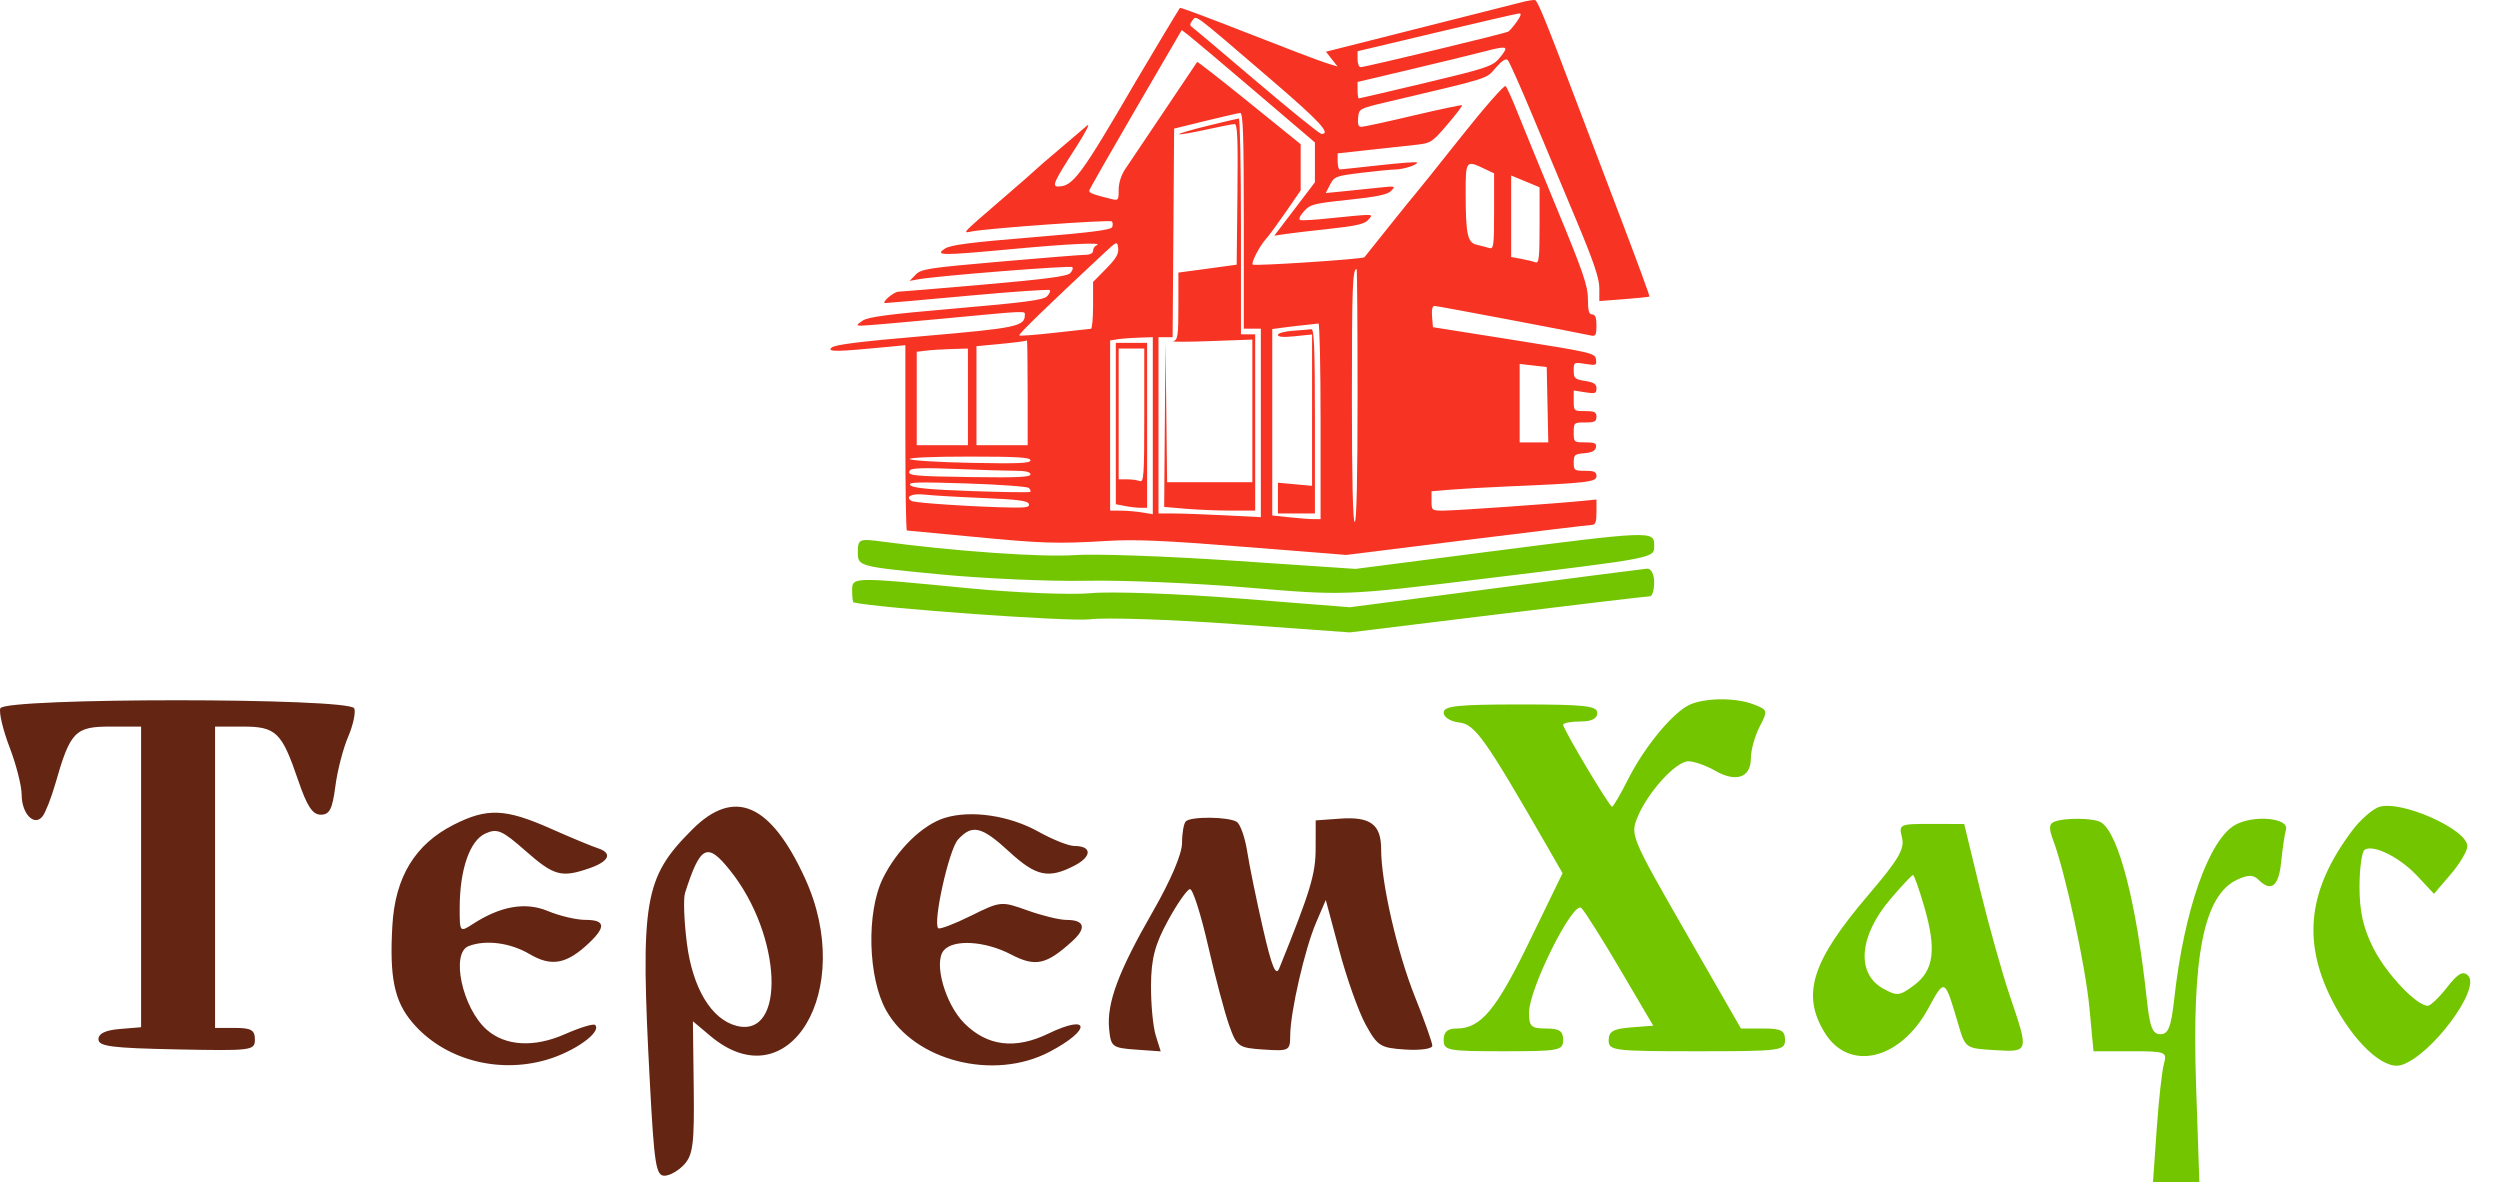
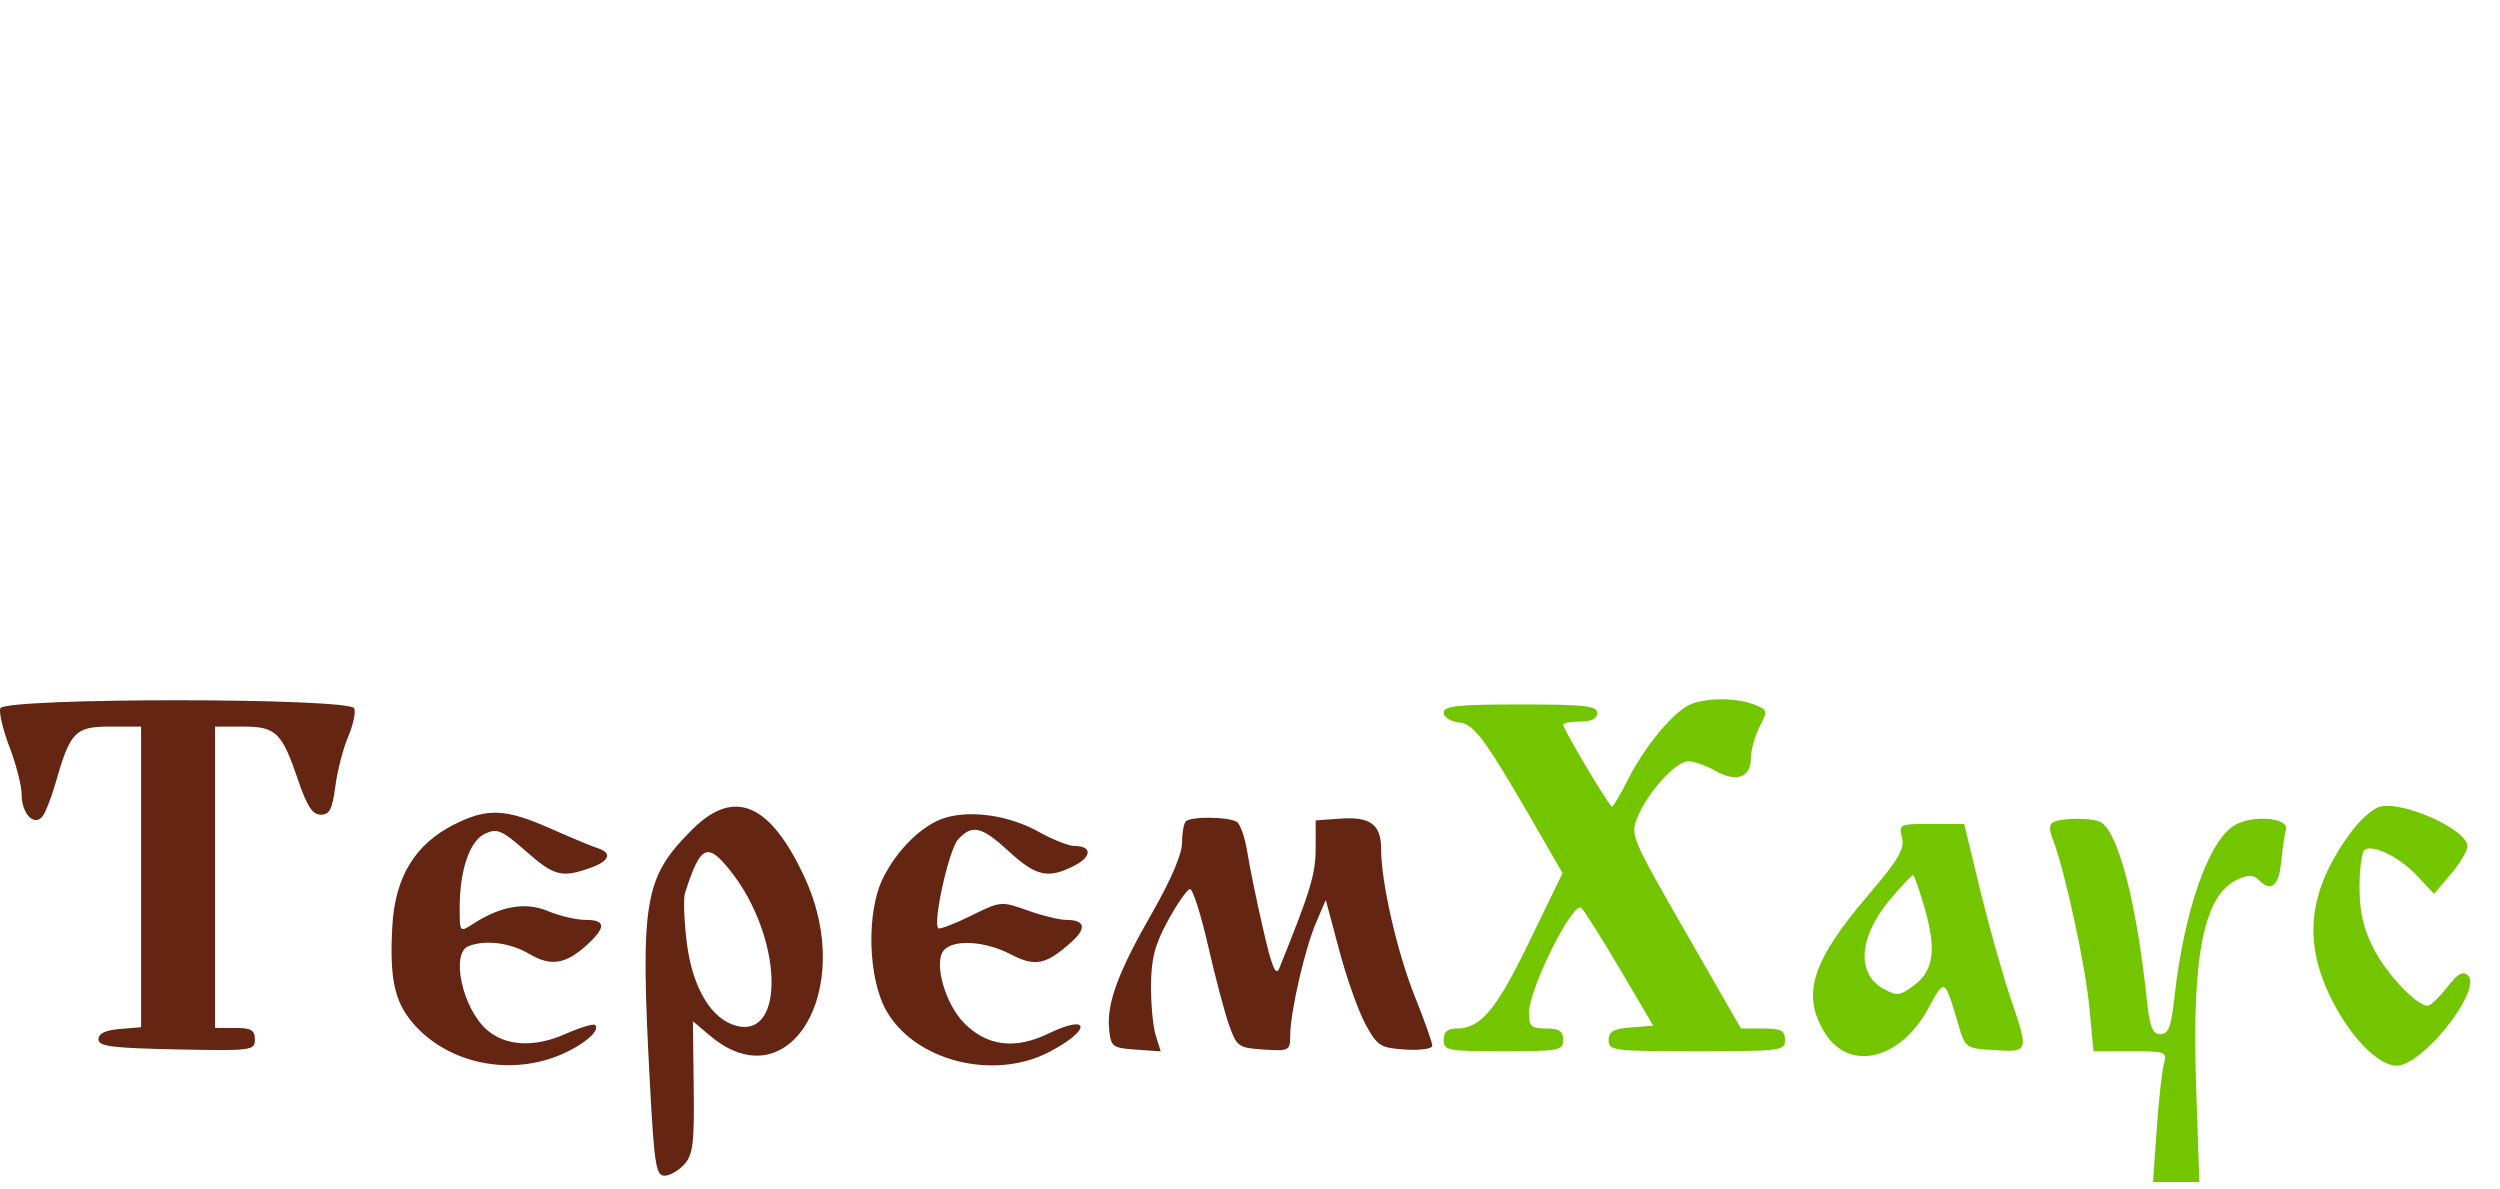
<svg xmlns="http://www.w3.org/2000/svg" width="82" height="39" viewBox="0 0 82 39" fill="none">
-   <path fill-rule="evenodd" clip-rule="evenodd" d="M49.939 0.066C49.759 0.112 48.235 0.497 46.551 0.923L43.491 1.696L43.682 1.94L43.874 2.183L43.478 2.06C43.26 1.992 42.104 1.551 40.907 1.081C39.711 0.61 38.719 0.239 38.702 0.258C38.677 0.284 37.555 2.155 37.256 2.668C35.457 5.757 35.194 6.113 34.713 6.117C34.494 6.119 34.558 5.975 35.275 4.859C35.61 4.339 35.777 4.013 35.654 4.121C35.532 4.228 35.118 4.581 34.733 4.906C34.348 5.23 34.013 5.52 33.987 5.55C33.961 5.581 33.478 6.004 32.914 6.49C31.498 7.711 31.552 7.654 31.888 7.589C32.423 7.486 36.407 7.201 36.468 7.262C36.501 7.295 36.507 7.379 36.48 7.448C36.444 7.542 35.775 7.627 33.834 7.786C31.855 7.947 31.179 8.034 31.002 8.15C30.643 8.385 30.855 8.387 33.135 8.175C35.083 7.993 36.227 7.941 35.969 8.045C35.905 8.071 35.853 8.151 35.853 8.224C35.853 8.306 35.754 8.357 35.596 8.358C35.455 8.359 34.19 8.46 32.785 8.583C30.439 8.788 30.213 8.823 30.032 9.01L29.836 9.213L30.116 9.162C30.749 9.047 35.109 8.701 35.17 8.761C35.206 8.797 35.174 8.888 35.099 8.963C34.998 9.064 34.26 9.16 32.268 9.334C30.786 9.463 29.524 9.568 29.462 9.568C29.401 9.568 29.254 9.652 29.136 9.755C29.018 9.857 28.972 9.941 29.034 9.941C29.096 9.941 30.323 9.833 31.761 9.7C33.199 9.568 34.401 9.485 34.432 9.516C34.463 9.547 34.422 9.64 34.339 9.722C34.221 9.84 33.596 9.923 31.354 10.116C29.126 10.308 28.469 10.395 28.29 10.519C28.081 10.665 28.078 10.678 28.25 10.682C28.352 10.684 29.545 10.582 30.899 10.454C33.779 10.182 33.614 10.188 33.614 10.34C33.614 10.702 33.315 10.764 30.331 11.02C28.164 11.205 27.374 11.305 27.27 11.406C27.125 11.547 27.445 11.541 29.159 11.374L29.696 11.322V14.361C29.696 16.033 29.718 17.401 29.746 17.401C29.774 17.401 30.729 17.491 31.868 17.601C34.197 17.826 34.664 17.841 36.319 17.742C37.244 17.687 38.174 17.727 40.819 17.937L44.152 18.202L48.095 17.712C50.263 17.443 52.111 17.221 52.201 17.218C52.331 17.215 52.364 17.131 52.364 16.799V16.384L51.921 16.428C51.038 16.517 47.737 16.748 47.35 16.748C46.961 16.748 46.954 16.742 46.954 16.431V16.114L47.583 16.061C47.929 16.032 48.759 15.985 49.426 15.956C52.066 15.845 52.364 15.81 52.364 15.618C52.364 15.476 52.294 15.443 51.991 15.443C51.64 15.443 51.618 15.426 51.618 15.168C51.618 14.919 51.649 14.892 51.967 14.865C52.211 14.845 52.325 14.787 52.347 14.673C52.372 14.54 52.309 14.51 51.998 14.51C51.626 14.51 51.618 14.503 51.618 14.184C51.618 13.865 51.627 13.857 51.991 13.857C52.302 13.857 52.364 13.826 52.364 13.671C52.364 13.515 52.302 13.484 51.991 13.484C51.624 13.484 51.618 13.479 51.618 13.146V12.808L51.991 12.867C52.322 12.92 52.364 12.906 52.364 12.741C52.364 12.595 52.282 12.541 51.991 12.495C51.652 12.44 51.618 12.409 51.618 12.155C51.618 11.88 51.624 11.877 51.998 11.936C52.354 11.993 52.376 11.983 52.348 11.786C52.319 11.584 52.203 11.557 49.659 11.153L47 10.732L46.971 10.383C46.953 10.161 46.982 10.034 47.052 10.034C47.14 10.034 51.556 10.869 52.201 11.008C52.334 11.036 52.364 10.976 52.364 10.678C52.364 10.417 52.325 10.314 52.224 10.314C52.117 10.314 52.084 10.196 52.084 9.81C52.084 9.382 51.932 8.937 51.07 6.85C50.512 5.499 49.922 4.058 49.758 3.647C49.595 3.237 49.426 2.866 49.384 2.823C49.341 2.78 48.683 3.531 47.92 4.492C47.158 5.453 46.491 6.285 46.439 6.342C46.386 6.398 45.992 6.885 45.563 7.424C45.134 7.962 44.769 8.419 44.752 8.438C44.7 8.499 41.143 8.733 41.089 8.679C41.028 8.618 41.32 8.059 41.535 7.824C41.62 7.732 41.908 7.339 42.176 6.951L42.662 6.245V5.488V4.73L40.975 3.366C40.047 2.615 39.278 2.015 39.267 2.032C39.224 2.098 37.106 5.252 36.906 5.548C36.774 5.743 36.692 6.003 36.692 6.226C36.692 6.574 36.682 6.586 36.436 6.524C35.849 6.379 35.713 6.326 35.728 6.248C35.737 6.202 36.423 5 37.252 3.576L38.761 0.986L38.978 1.151C39.097 1.242 40.08 2.071 41.162 2.994L43.129 4.672V5.326V5.979L42.463 6.855L41.796 7.731L42.159 7.676C42.359 7.646 43.017 7.569 43.621 7.504C44.456 7.415 44.756 7.347 44.871 7.219C45.013 7.062 45.01 7.051 44.826 7.051C44.718 7.051 44.208 7.096 43.694 7.152C43.18 7.208 42.711 7.238 42.652 7.218C42.586 7.196 42.63 7.087 42.767 6.933C42.972 6.703 43.083 6.674 44.233 6.553C45.174 6.453 45.515 6.382 45.633 6.258C45.779 6.104 45.761 6.098 45.274 6.15C44.992 6.18 44.474 6.233 44.122 6.269L43.483 6.332L43.627 6.054C43.764 5.79 43.813 5.771 44.657 5.668C45.145 5.608 45.648 5.559 45.776 5.559C46.031 5.559 46.537 5.391 46.473 5.327C46.451 5.305 45.889 5.348 45.224 5.422C44.559 5.496 43.984 5.557 43.945 5.558C43.907 5.558 43.875 5.44 43.875 5.295V5.031L44.925 4.916C45.502 4.852 46.194 4.776 46.464 4.747C46.928 4.697 46.98 4.663 47.47 4.089C47.755 3.756 47.973 3.47 47.956 3.452C47.938 3.435 47.219 3.587 46.357 3.79C45.495 3.994 44.729 4.16 44.653 4.16C44.555 4.16 44.525 4.075 44.546 3.861C44.575 3.564 44.58 3.562 45.508 3.343C48.95 2.53 48.732 2.599 49.06 2.223C49.26 1.994 49.394 1.907 49.454 1.969C49.504 2.02 49.86 2.817 50.246 3.741C50.632 4.664 51.288 6.23 51.703 7.222C52.273 8.583 52.458 9.13 52.458 9.451V9.875L53.268 9.813C53.714 9.779 54.089 9.74 54.102 9.727C54.116 9.713 53.728 8.655 53.241 7.374C52.754 6.094 52.085 4.333 51.755 3.461C50.705 0.684 50.435 0.02 50.349 0.002C50.303 -0.008 50.118 0.021 49.939 0.066ZM49.754 0.707C49.646 0.86 49.519 1.008 49.473 1.036C49.376 1.096 44.781 2.202 44.629 2.202C44.573 2.202 44.528 2.085 44.528 1.941V1.68L47.117 1.065C48.541 0.727 49.761 0.445 49.828 0.44C49.911 0.434 49.887 0.521 49.754 0.707ZM41.683 2.604C43.286 3.979 43.671 4.393 43.345 4.393C43.285 4.393 42.323 3.617 41.209 2.668C40.095 1.719 39.14 0.915 39.087 0.88C39.022 0.838 39.03 0.769 39.111 0.671C39.254 0.5 39.064 0.358 41.683 2.604ZM49.376 1.619C49.374 1.658 49.271 1.805 49.147 1.946C48.947 2.173 48.675 2.261 46.765 2.715C45.58 2.997 44.592 3.228 44.569 3.228C44.547 3.228 44.528 3.106 44.528 2.958V2.688L46.184 2.296C47.095 2.081 48.134 1.829 48.493 1.736C49.246 1.54 49.38 1.523 49.376 1.619ZM40.797 7.237V10.78H41.077H41.356V13.872V16.963L40.167 16.902C39.513 16.869 38.757 16.842 38.488 16.842L37.998 16.841V13.951V11.06H38.23H38.462L38.487 7.639L38.511 4.218L39.537 3.966C40.102 3.828 40.616 3.71 40.68 3.705C40.772 3.696 40.797 4.459 40.797 7.237ZM39.601 4.129C39.072 4.259 38.655 4.382 38.676 4.402C38.696 4.422 39.087 4.356 39.544 4.255C40.002 4.154 40.43 4.07 40.495 4.069C40.588 4.067 40.608 4.56 40.588 6.375L40.563 8.682L39.607 8.812L38.651 8.941V10.04C38.651 11.006 38.631 11.146 38.488 11.189C38.398 11.217 38.944 11.216 39.701 11.188L41.077 11.138V13.477V15.816H39.679H38.281L38.255 13.508L38.228 11.2L38.206 13.914L38.185 16.627L38.898 16.688C39.291 16.721 39.963 16.748 40.391 16.748H41.17V13.857V10.967H40.937H40.703V7.424C40.703 5.475 40.672 3.883 40.633 3.887C40.595 3.89 40.13 3.999 39.601 4.129ZM48.676 5.529L49.006 5.686V6.934C49.006 8.079 48.992 8.178 48.843 8.134C48.753 8.107 48.569 8.059 48.434 8.027C48.132 7.955 48.075 7.689 48.074 6.328C48.073 5.265 48.086 5.248 48.676 5.529ZM50.498 7.399C50.498 8.45 50.477 8.647 50.365 8.605C50.292 8.576 50.082 8.525 49.899 8.491L49.566 8.429V7.092V5.756L50.032 5.949L50.498 6.143V7.399ZM36.28 8.815L35.853 9.248V10.014C35.853 10.436 35.821 10.782 35.783 10.784C35.744 10.787 35.209 10.845 34.593 10.915C33.977 10.985 33.455 11.024 33.432 11.001C33.396 10.967 34.383 10.009 36.179 8.335C36.642 7.903 36.646 7.902 36.676 8.14C36.7 8.324 36.605 8.485 36.28 8.815ZM44.528 12.972C44.528 15.676 44.496 17.121 44.435 17.121C44.374 17.121 44.342 15.696 44.342 13.034C44.342 9.426 44.364 8.822 44.497 8.822C44.514 8.822 44.528 10.69 44.528 12.972ZM43.315 13.811V17.028H43.096C42.975 17.028 42.618 17.001 42.303 16.968L41.73 16.908V13.85V10.792L42.126 10.74C42.344 10.711 42.669 10.673 42.849 10.656C43.029 10.638 43.207 10.617 43.245 10.609C43.284 10.601 43.315 12.041 43.315 13.811ZM42.406 10.849C42.136 10.868 41.916 10.929 41.916 10.985C41.916 11.054 42.098 11.068 42.476 11.028L43.036 10.97V13.452V15.935L42.476 15.884L41.916 15.833V16.337V16.841H42.523H43.129V13.811C43.129 11.439 43.103 10.784 43.012 10.798C42.948 10.807 42.675 10.83 42.406 10.849ZM37.812 13.963V16.866L37.462 16.808C37.269 16.776 36.955 16.75 36.762 16.749L36.412 16.748V13.957V11.166L36.669 11.127C36.81 11.105 37.125 11.082 37.368 11.074L37.812 11.06V13.963ZM33.707 12.878V14.603H32.867H32.028V12.979V11.355L32.657 11.296C33.27 11.238 33.636 11.192 33.684 11.166C33.696 11.159 33.707 11.93 33.707 12.878ZM36.599 13.892V16.538L36.89 16.596C37.051 16.628 37.282 16.655 37.403 16.655H37.625V13.951V11.247H37.112H36.599V13.892ZM31.748 13.018V14.603H30.908H30.069V13.071V11.538L30.372 11.501C30.539 11.48 30.916 11.456 31.212 11.448L31.748 11.433V13.018ZM37.532 13.634C37.532 15.603 37.516 15.829 37.384 15.779C37.303 15.748 37.114 15.722 36.964 15.722H36.692V13.578V11.433H37.112H37.532V13.634ZM50.758 13.275L50.784 14.51H50.315H49.845V13.224V11.937L50.289 11.988L50.732 12.039L50.758 13.275ZM33.8 15.098C33.8 15.195 33.414 15.212 31.865 15.182C30.8 15.161 29.889 15.106 29.84 15.06C29.788 15.011 30.579 14.976 31.776 14.976C33.379 14.976 33.8 15.002 33.8 15.098ZM33.31 15.442C33.64 15.442 33.8 15.481 33.8 15.559C33.8 15.649 33.375 15.67 31.911 15.649C29.917 15.621 29.737 15.602 29.844 15.429C29.892 15.351 30.307 15.338 31.366 15.382C32.166 15.415 33.041 15.442 33.31 15.442ZM33.747 16.006C33.795 16.054 33.816 16.111 33.794 16.133C33.771 16.156 32.903 16.144 31.864 16.107C30.489 16.059 29.945 16.007 29.86 15.917C29.762 15.814 30.075 15.804 31.701 15.857C32.779 15.892 33.7 15.959 33.747 16.006ZM32.231 16.334C33.357 16.38 33.706 16.424 33.744 16.524C33.784 16.627 33.681 16.653 33.261 16.648C32.103 16.634 30.009 16.5 29.901 16.433C29.669 16.29 29.909 16.175 30.335 16.224C30.574 16.252 31.427 16.302 32.231 16.334Z" fill="#F73323" />
-   <path fill-rule="evenodd" clip-rule="evenodd" d="M48.753 18.106L44.462 18.66L40.45 18.39C38.244 18.242 35.901 18.159 35.242 18.207C34.186 18.284 31.241 18.076 28.93 17.763C28.181 17.662 28.137 17.681 28.137 18.117C28.137 18.575 28.16 18.581 30.795 18.836C32.258 18.977 34.424 19.073 35.609 19.049C36.795 19.025 39.188 19.125 40.927 19.272C44.078 19.539 44.105 19.538 48.566 18.995C54.439 18.28 54.257 18.315 54.257 17.876C54.257 17.406 54.14 17.411 48.753 18.106ZM49.033 19.295L44.275 19.918L40.637 19.63C38.636 19.472 36.453 19.394 35.786 19.456C35.119 19.518 33.272 19.442 31.682 19.286C27.937 18.921 27.95 18.921 27.95 19.376C27.95 19.581 27.971 19.754 27.997 19.76C28.825 19.95 35.099 20.397 35.754 20.313C36.262 20.248 38.387 20.318 40.476 20.469L44.275 20.743L49.126 20.149C51.794 19.823 54.04 19.557 54.117 19.559C54.194 19.561 54.257 19.353 54.257 19.096C54.257 18.837 54.154 18.64 54.024 18.652C53.895 18.663 51.65 18.953 49.033 19.295Z" fill="#72C500" />
  <path fill-rule="evenodd" clip-rule="evenodd" d="M0.011 23.233C-0.04 23.366 0.096 23.94 0.314 24.509C0.532 25.078 0.71 25.777 0.71 26.064C0.71 26.695 1.13 27.126 1.399 26.771C1.497 26.642 1.686 26.158 1.818 25.697C2.302 24 2.464 23.832 3.607 23.832H4.628V28.763V33.693L3.929 33.751C3.457 33.79 3.229 33.9 3.229 34.089C3.229 34.321 3.662 34.377 5.794 34.42C8.264 34.47 8.36 34.458 8.36 34.094C8.36 33.786 8.238 33.716 7.707 33.716H7.054V28.774V23.832H7.964C9.054 23.832 9.241 24.013 9.775 25.58C10.07 26.446 10.251 26.722 10.521 26.722C10.809 26.722 10.902 26.542 11 25.79C11.066 25.277 11.255 24.548 11.418 24.169C11.581 23.79 11.672 23.37 11.621 23.236C11.485 22.881 0.147 22.879 0.011 23.233ZM22.707 27.207C21.117 28.796 20.997 29.519 21.317 35.534C21.458 38.19 21.517 38.564 21.793 38.564C21.966 38.564 22.259 38.397 22.444 38.193C22.731 37.876 22.777 37.505 22.754 35.659L22.727 33.497L23.3 33.979C25.875 36.145 28.082 32.473 26.405 28.811C25.276 26.346 24.085 25.83 22.707 27.207ZM14.885 27.049C13.613 27.692 12.959 28.768 12.869 30.366C12.773 32.06 12.932 32.832 13.521 33.532C14.539 34.74 16.305 35.233 17.928 34.761C18.845 34.495 19.747 33.847 19.52 33.619C19.468 33.567 19.023 33.703 18.531 33.92C17.518 34.368 16.57 34.313 15.96 33.77C15.163 33.061 14.776 31.26 15.371 31.032C15.936 30.815 16.738 30.921 17.374 31.296C18.09 31.718 18.588 31.624 19.321 30.929C19.884 30.395 19.849 30.172 19.204 30.172C18.908 30.172 18.355 30.043 17.975 29.884C17.235 29.574 16.417 29.717 15.496 30.316C15.083 30.584 15.076 30.575 15.078 29.774C15.079 28.525 15.408 27.573 15.917 27.341C16.309 27.162 16.465 27.23 17.238 27.909C18.172 28.732 18.416 28.797 19.34 28.476C19.991 28.249 20.099 27.978 19.601 27.819C19.421 27.762 18.722 27.471 18.047 27.172C16.571 26.519 15.978 26.496 14.885 27.049ZM30.994 26.825C30.261 27.049 29.425 27.864 28.96 28.807C28.412 29.919 28.466 32.074 29.069 33.146C30.001 34.802 32.594 35.459 34.42 34.502C35.804 33.778 35.772 33.232 34.384 33.903C33.298 34.429 32.382 34.316 31.631 33.565C31.004 32.938 30.618 31.58 30.952 31.177C31.265 30.8 32.305 30.86 33.157 31.304C33.963 31.724 34.317 31.648 35.174 30.868C35.648 30.437 35.575 30.172 34.982 30.173C34.757 30.174 34.181 30.034 33.702 29.862C32.841 29.554 32.82 29.556 31.843 30.039C31.3 30.308 30.819 30.491 30.774 30.446C30.591 30.264 31.125 27.867 31.421 27.54C31.885 27.027 32.197 27.101 33.102 27.935C33.983 28.746 34.39 28.833 35.241 28.393C35.822 28.093 35.821 27.748 35.239 27.748C35.052 27.748 34.525 27.538 34.066 27.282C33.111 26.748 31.856 26.562 30.994 26.825ZM38.895 26.94C38.827 27.008 38.771 27.327 38.771 27.647C38.771 28.008 38.405 28.867 37.812 29.901C36.681 31.869 36.298 32.899 36.379 33.748C36.436 34.337 36.481 34.371 37.255 34.427L38.071 34.485L37.908 33.961C37.818 33.672 37.749 32.932 37.753 32.317C37.76 31.44 37.88 30.98 38.313 30.189C38.616 29.634 38.939 29.172 39.031 29.163C39.123 29.154 39.389 29.986 39.623 31.012C39.857 32.037 40.168 33.212 40.314 33.622C40.566 34.333 40.62 34.371 41.447 34.425C42.288 34.48 42.316 34.465 42.319 33.959C42.324 33.19 42.798 31.123 43.166 30.266L43.486 29.52L43.931 31.184C44.176 32.099 44.564 33.19 44.794 33.608C45.182 34.313 45.278 34.373 46.096 34.425C46.587 34.457 46.98 34.401 46.98 34.299C46.98 34.199 46.723 33.475 46.409 32.691C45.825 31.232 45.301 28.944 45.301 27.848C45.301 27.043 44.947 26.78 43.962 26.851L43.155 26.909L43.153 27.841C43.151 28.674 42.98 29.237 41.961 31.758C41.847 32.039 41.716 31.721 41.425 30.452C41.213 29.529 40.981 28.396 40.909 27.935C40.837 27.473 40.683 27.034 40.567 26.958C40.303 26.787 39.062 26.773 38.895 26.94ZM23.954 28.559C25.649 30.681 25.788 34.056 24.165 33.649C23.335 33.441 22.714 32.409 22.528 30.927C22.437 30.206 22.411 29.468 22.469 29.288C22.974 27.717 23.196 27.608 23.954 28.559Z" fill="#642513" />
  <path fill-rule="evenodd" clip-rule="evenodd" d="M55.459 23.098C54.915 23.318 53.963 24.453 53.414 25.537C53.156 26.046 52.913 26.462 52.876 26.462C52.789 26.462 51.272 23.918 51.272 23.772C51.272 23.713 51.523 23.665 51.831 23.665C52.204 23.665 52.391 23.572 52.391 23.385C52.391 23.151 51.987 23.106 49.872 23.106C47.81 23.106 47.353 23.154 47.353 23.373C47.353 23.526 47.573 23.665 47.867 23.699C48.382 23.758 48.712 24.224 50.76 27.784L51.252 28.64L50.164 30.881C49.073 33.131 48.569 33.735 47.778 33.735C47.478 33.735 47.353 33.844 47.353 34.108C47.353 34.458 47.478 34.481 49.312 34.481C51.147 34.481 51.272 34.458 51.272 34.108C51.272 33.818 51.147 33.735 50.712 33.735C50.223 33.735 50.152 33.669 50.152 33.213C50.152 32.423 51.606 29.52 51.87 29.783C51.986 29.899 52.563 30.814 53.153 31.818L54.226 33.642L53.495 33.699C52.915 33.745 52.764 33.832 52.764 34.119C52.764 34.462 52.917 34.481 55.656 34.481C58.423 34.481 58.548 34.465 58.548 34.108C58.548 33.799 58.423 33.735 57.825 33.735H57.103L55.283 30.566C53.504 27.465 53.469 27.384 53.712 26.8C54.052 25.977 54.971 24.97 55.38 24.97C55.567 24.97 55.964 25.111 56.263 25.282C56.946 25.674 57.428 25.505 57.428 24.874C57.428 24.609 57.557 24.144 57.714 23.84C57.992 23.304 57.986 23.282 57.516 23.103C56.94 22.884 55.993 22.882 55.459 23.098ZM78.017 26.474C77.797 26.556 77.408 26.901 77.153 27.242C75.717 29.155 75.508 30.841 76.468 32.761C77.162 34.151 78.174 35.111 78.76 34.934C79.73 34.642 81.384 32.43 80.954 32C80.787 31.833 80.624 31.924 80.263 32.386C80.003 32.718 79.719 32.989 79.631 32.989C79.263 32.989 78.273 31.943 77.849 31.106C77.515 30.448 77.392 29.903 77.392 29.09C77.392 28.477 77.469 27.929 77.562 27.871C77.854 27.69 78.716 28.121 79.288 28.733L79.835 29.318L80.378 28.683C80.677 28.333 80.925 27.919 80.929 27.761C80.944 27.203 78.713 26.216 78.017 26.474ZM67.373 26.956C67.209 27.022 67.2 27.18 67.34 27.547C67.732 28.574 68.404 31.677 68.533 33.055L68.667 34.481H69.879C71.047 34.481 71.087 34.497 70.975 34.901C70.911 35.132 70.805 36.097 70.739 37.045L70.619 38.77H71.379H72.139L72.032 35.618C71.887 31.333 72.286 29.351 73.394 28.846C73.742 28.688 73.911 28.69 74.076 28.854C74.491 29.27 74.742 29.076 74.821 28.281C74.865 27.845 74.936 27.362 74.98 27.208C75.087 26.832 73.942 26.721 73.33 27.048C72.46 27.514 71.637 29.846 71.316 32.756C71.212 33.691 71.122 33.922 70.862 33.922C70.601 33.922 70.512 33.692 70.412 32.756C70.077 29.615 69.495 27.356 68.923 26.978C68.695 26.827 67.724 26.813 67.373 26.956ZM62.386 27.475C62.478 27.843 62.273 28.193 61.287 29.348C59.428 31.526 59.081 32.612 59.846 33.865C60.64 35.167 62.322 34.777 63.248 33.076C63.791 32.078 63.783 32.073 64.23 33.592C64.463 34.383 64.47 34.388 65.424 34.444C66.557 34.511 66.553 34.522 65.926 32.673C65.675 31.936 65.235 30.363 64.947 29.18L64.425 27.027L63.349 27.025C62.301 27.022 62.275 27.034 62.386 27.475ZM63.116 29.744C63.522 31.14 63.433 31.832 62.784 32.314C62.302 32.672 62.223 32.68 61.759 32.42C60.872 31.922 60.98 30.686 62.017 29.477C62.382 29.049 62.711 28.7 62.747 28.7C62.783 28.7 62.949 29.17 63.116 29.744Z" fill="#73C500" />
</svg>